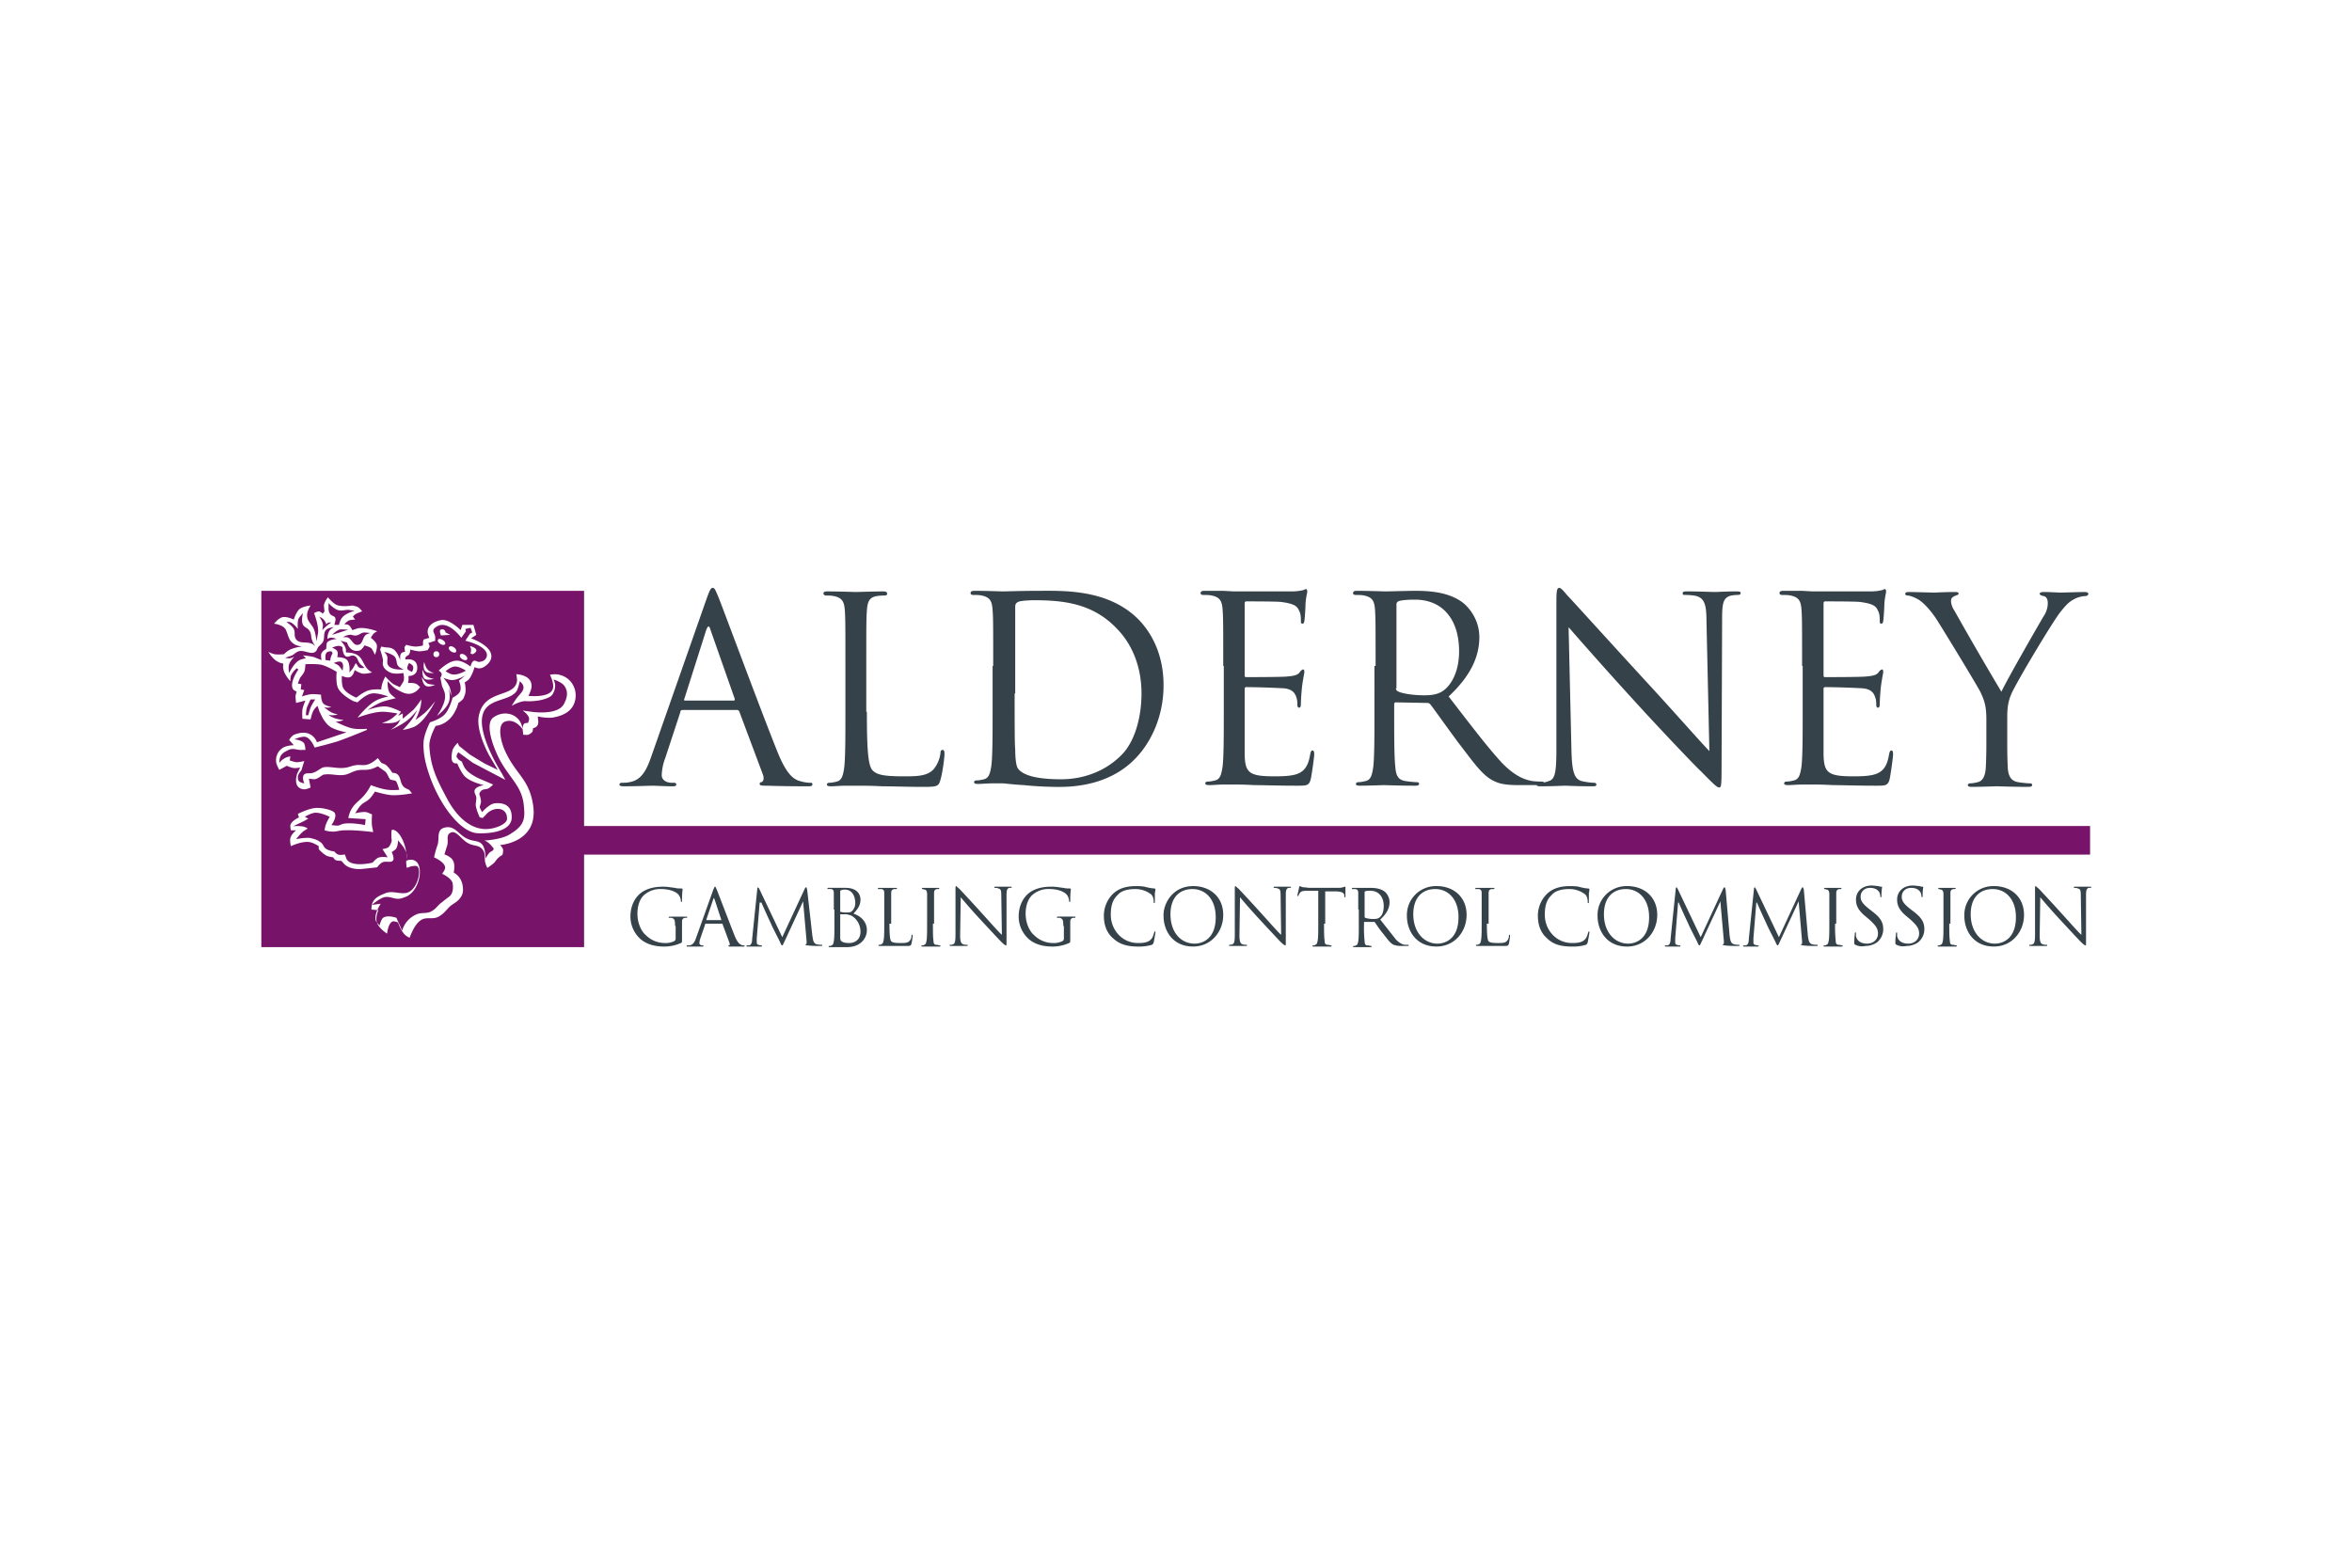
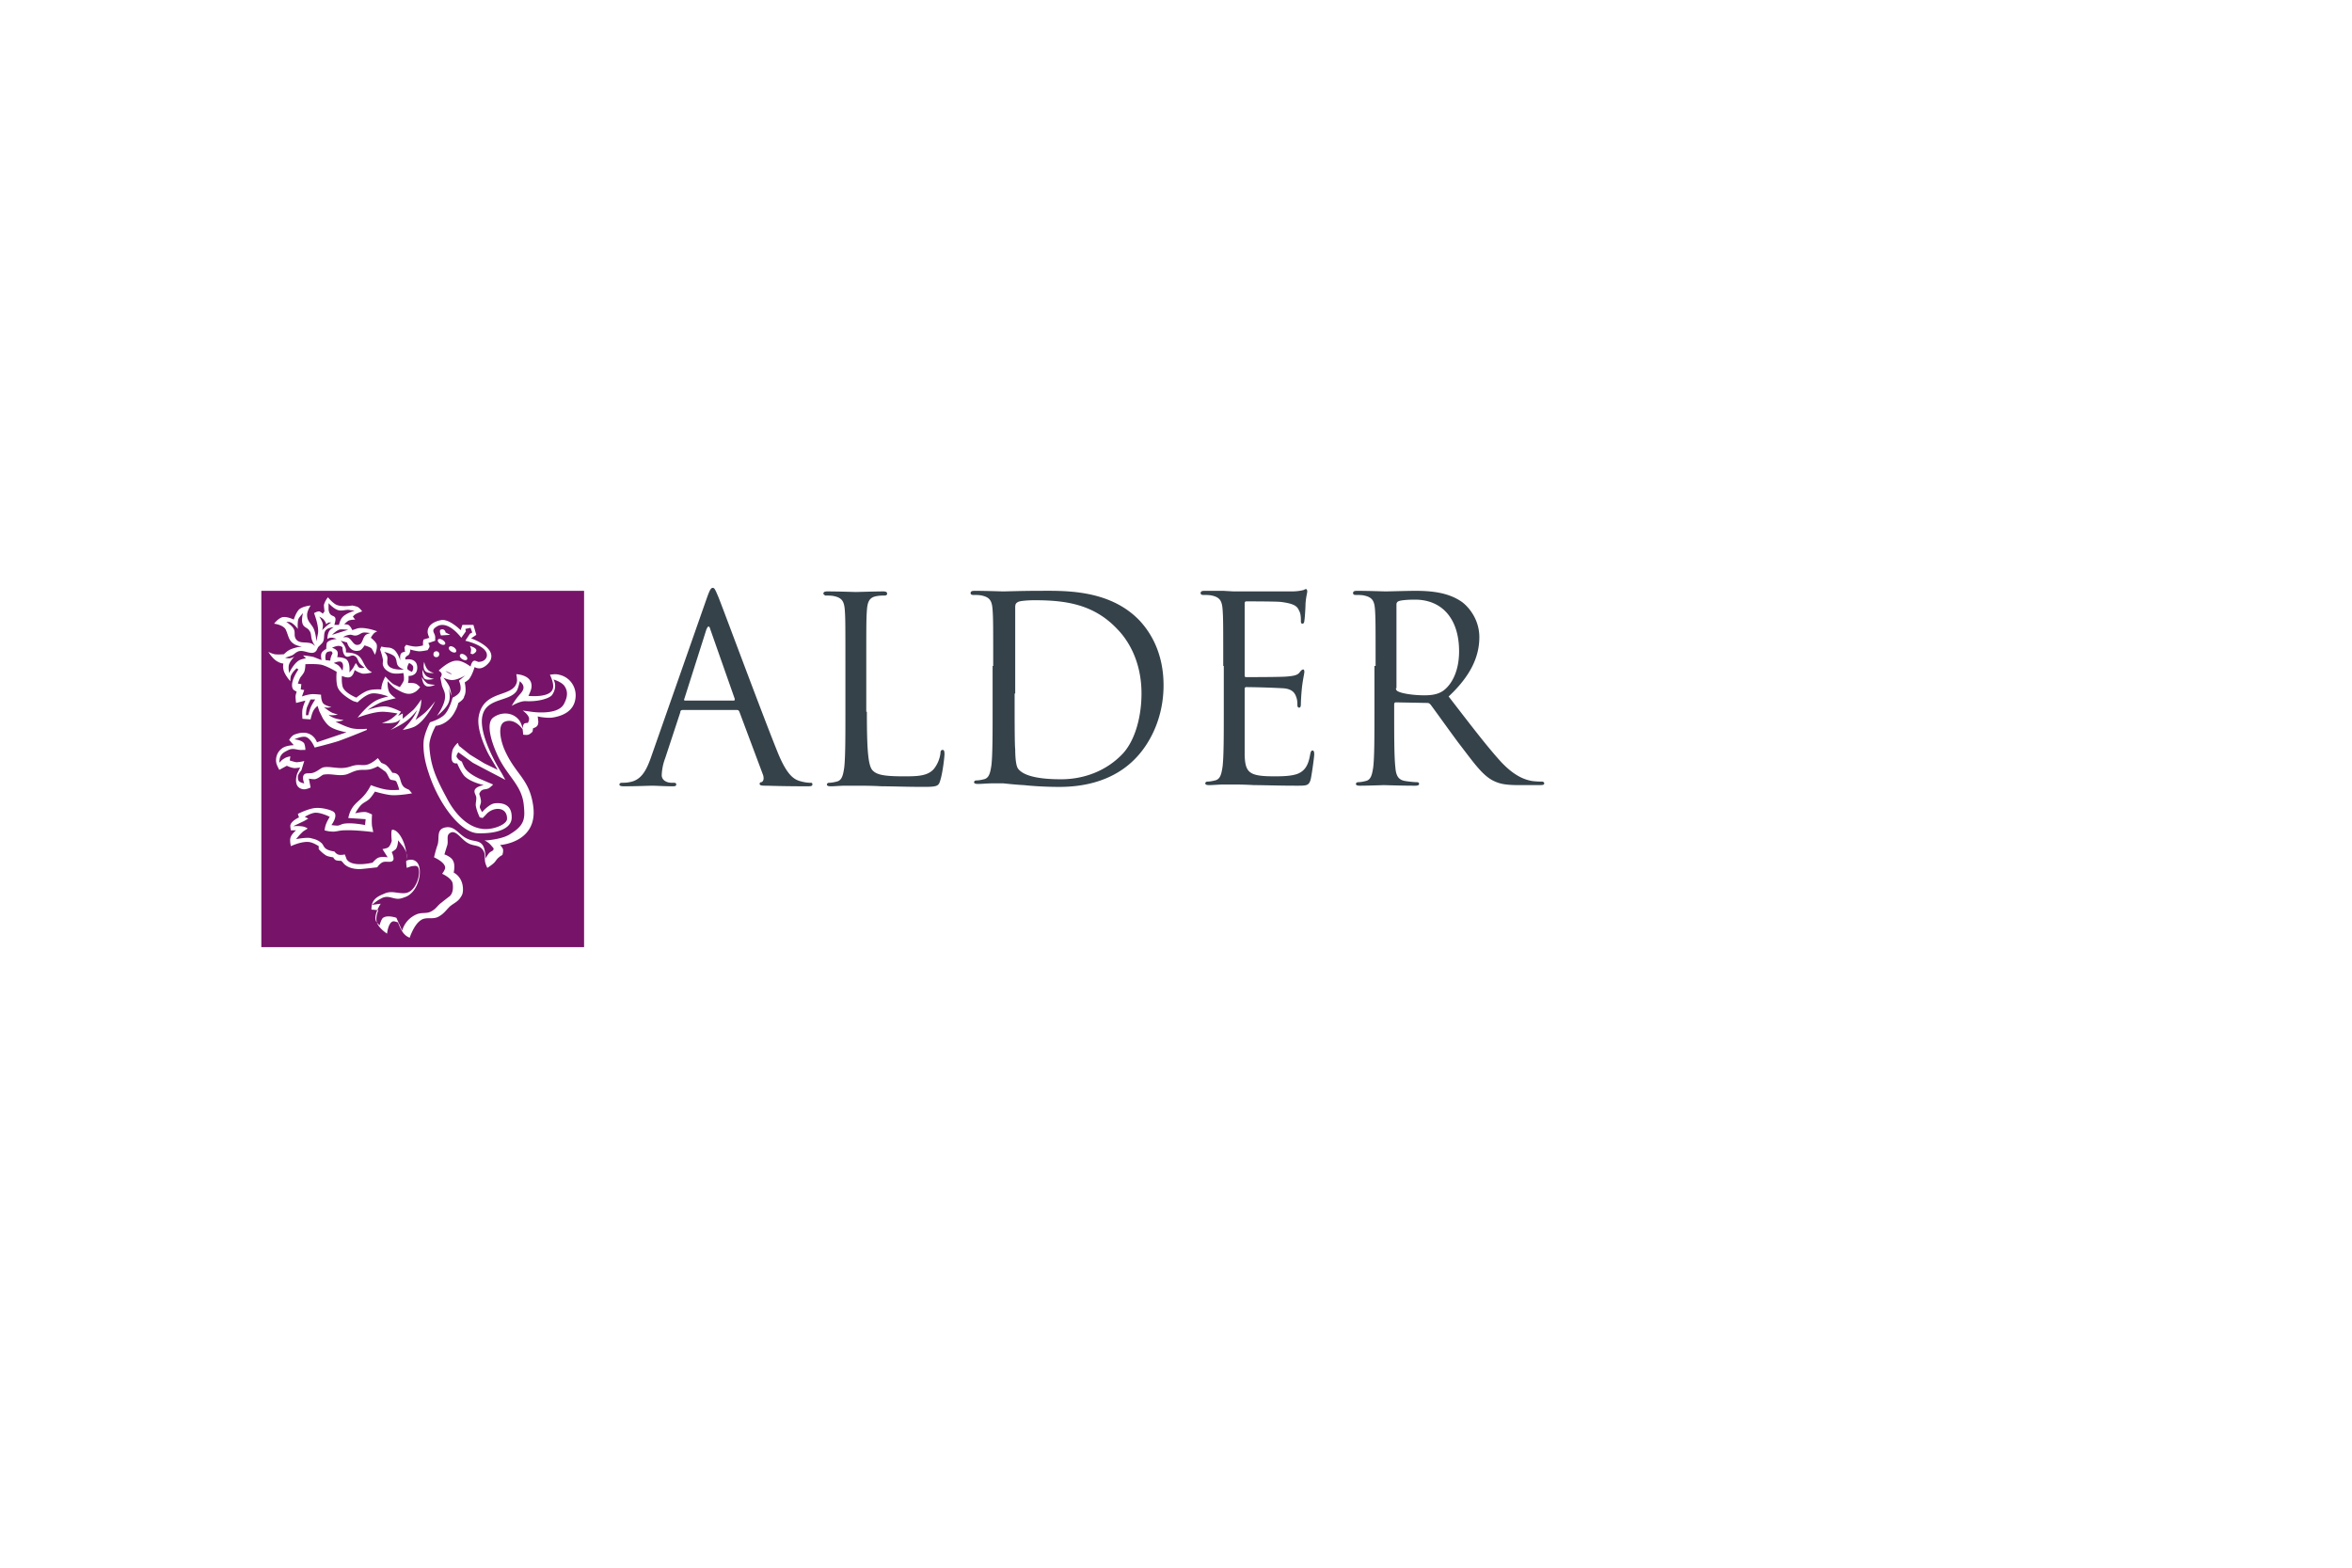
<svg xmlns="http://www.w3.org/2000/svg" width="72" height="48" fill="none" viewBox="0 0 72 48">
  <path fill="#fff" d="M0 0h72v48H0z" />
  <g clip-path="url(#a)">
    <path fill="#771469" d="M8 18.09V29h9.88V18.09H8Z" />
    <path fill="#35424A" d="M21.64 18.306c.09-.252.125-.306.178-.306.053 0 .071.036.177.288.125.305 1.33 3.558 1.81 4.745.284.7.497.826.674.88.124.036.23.054.32.054.052 0 .07 0 .07.054s-.07.054-.16.054c-.124 0-.691 0-1.223-.018-.142 0-.231 0-.231-.054 0-.036.018-.054.053-.054.053-.018.089-.09.053-.215l-.727-1.942c-.018-.036-.035-.053-.07-.053h-1.668c-.036 0-.071.017-.071.072l-.461 1.401a1.609 1.609 0 0 0-.107.522c0 .161.16.233.302.233h.07c.054 0 .072.018.072.054 0 .054-.054.054-.125.054-.195 0-.514-.018-.603-.018-.088 0-.514.018-.869.018-.106 0-.142-.018-.142-.054 0-.036.036-.054.071-.054.053 0 .16 0 .23-.018.356-.054.515-.341.657-.737l1.72-4.906Zm.817 3.145c.035 0 .035-.018.035-.054l-.745-2.12c-.035-.127-.07-.127-.124 0l-.674 2.12c-.018.036 0 .054.018.054h1.49Zm4.08.341c0 1.15.035 1.654.177 1.798.124.126.32.18.94.18.408 0 .745 0 .94-.234a.979.979 0 0 0 .195-.467c0-.072.018-.108.071-.108.036 0 .053.036.053.126s-.053.557-.124.79c-.053.18-.07.216-.496.216-.568 0-.958-.018-1.295-.018-.32-.018-.568-.018-.799-.018h-.319c-.16 0-.32.018-.443.018-.089 0-.124-.018-.124-.054 0-.018.017-.054.07-.054.072 0 .16-.018.231-.036.16-.036.195-.197.23-.431.036-.324.036-.953.036-1.708v-1.384c0-1.222 0-1.455-.017-1.707-.018-.27-.072-.396-.337-.45-.072-.017-.196-.017-.267-.017-.017-.018-.053-.036-.053-.054 0-.054.036-.072.124-.072.355 0 .834.018.87.018.035 0 .603-.018.833-.018.089 0 .124.018.124.072 0 .036-.035.054-.07.054-.054 0-.16 0-.249.018-.23.036-.284.18-.301.449-.018.252-.018.467-.018 1.707v1.384h.018Zm3.867-1.402c0-1.222 0-1.455-.018-1.707-.018-.27-.071-.395-.337-.45-.071-.017-.195-.017-.266-.017-.036 0-.071-.018-.071-.054 0-.054.035-.072.124-.072.355 0 .834.018.87.018.088 0 .584-.018 1.046-.018.762 0 2.182-.072 3.122.899.39.413.745 1.06.745 1.995 0 .988-.408 1.761-.834 2.21-.337.36-1.029.9-2.36.9-.336 0-.744-.019-1.081-.055-.337-.018-.603-.054-.639-.054h-.32c-.159 0-.336.018-.443.018-.088 0-.124-.018-.124-.054 0-.018.018-.054.071-.054.071 0 .16-.017.23-.035.16-.036.196-.198.231-.432.036-.323.036-.952.036-1.707v-1.33h.018Zm.656.845c0 .827 0 1.564.018 1.708 0 .198.017.503.088.593.107.144.408.324 1.313.324.727 0 1.383-.27 1.845-.737.408-.396.62-1.15.62-1.888 0-1.006-.425-1.653-.745-1.977-.727-.773-1.614-.88-2.536-.88-.16 0-.444.017-.497.053-.07.036-.088.072-.088.162v2.642h-.018Zm6.386-.845c0-1.222 0-1.455-.018-1.707-.018-.27-.071-.395-.337-.45-.071-.017-.195-.017-.266-.017-.036 0-.071-.018-.071-.054 0-.054.035-.072.124-.072h.568l.319.018h1.774c.142 0 .266-.018.337-.036.035 0 .07-.036.106-.036.018 0 .036.036.036.072 0 .054-.036.144-.053.377 0 .072-.018.432-.036.521 0 .036-.018.09-.053.09-.053 0-.053-.036-.053-.108 0-.053 0-.197-.054-.287-.053-.126-.124-.216-.55-.27-.124-.018-.975-.018-1.064-.018-.035 0-.053.018-.053.072v2.175c0 .054 0 .072.053.072.107 0 1.064 0 1.242-.018.195-.018.301-.036.372-.108.054-.072.09-.108.125-.108.017 0 .035.018.035.072 0 .054-.035.18-.07.45a7.302 7.302 0 0 0-.036.503c0 .072 0 .144-.054.144-.035 0-.053-.036-.053-.072 0-.072 0-.162-.035-.252-.036-.108-.107-.252-.408-.27a26.476 26.476 0 0 0-1.118-.035c-.035 0-.053.017-.053.053v2.031c.018.54.142.648.905.648.195 0 .55 0 .745-.09.195-.09.301-.252.354-.575.018-.09.036-.126.071-.126.054 0 .054.072.054.126 0 .071-.071.593-.107.754-.053.198-.124.198-.426.198-.585 0-1.01-.018-1.312-.018-.302-.018-.497-.018-.603-.018h-.32c-.16 0-.337.018-.443.018-.089 0-.124-.018-.124-.054 0-.018.017-.054.07-.054.072 0 .16-.018.231-.036.16-.036.195-.197.23-.431.036-.323.036-.953.036-1.707V20.39h-.017Zm4.664 0c0-1.222 0-1.455-.017-1.707-.018-.27-.07-.395-.337-.45-.07-.017-.195-.017-.266-.017-.035 0-.07-.018-.07-.054 0-.054.035-.072.123-.072.355 0 .834.018.87.018.088 0 .674-.018.922-.018.496 0 1.01.054 1.419.341.195.144.532.522.532 1.079 0 .575-.248 1.168-.94 1.815.639.827 1.17 1.528 1.614 2.013.426.45.745.54.94.575.142.018.249.018.302.018.035 0 .07.018.07.054 0 .054-.053.054-.194.054h-.55c-.444 0-.621-.036-.834-.144-.337-.18-.603-.575-1.047-1.15-.319-.431-.691-.953-.851-1.168-.035-.036-.053-.054-.106-.054l-.958-.018c-.036 0-.053.018-.053.072v.197c0 .755 0 1.384.035 1.708.018.234.07.395.302.431.106.018.283.036.354.036.053 0 .071.018.071.054 0 .036-.035.054-.124.054-.426 0-.922-.018-.958-.018 0 0-.497.018-.727.018-.089 0-.124-.018-.124-.054 0-.018.017-.054.07-.054.072 0 .16-.018.231-.036.16-.036.195-.197.23-.431.036-.323.036-.953.036-1.707V20.39h.036Zm.622.683c0 .037.017.072.053.09.124.072.479.126.816.126.195 0 .408-.018.585-.144.266-.197.48-.61.48-1.204 0-.988-.515-1.581-1.349-1.581-.23 0-.443.017-.514.053a.099.099 0 0 0-.054.09v2.57h-.017Z" />
-     <path fill="#35424A" d="M48.106 22.997c.018.647.09.845.302.916.142.036.32.054.39.054.036 0 .071.018.071.054 0 .054-.053.054-.142.054-.443 0-.745-.018-.816-.018-.07 0-.39.018-.745.018-.07 0-.124 0-.124-.054 0-.036.018-.054.053-.054.071 0 .195 0 .32-.054.195-.053.23-.287.23-1.006v-4.512c0-.305.018-.395.089-.395.07 0 .195.18.266.252.124.126 1.277 1.402 2.466 2.696.762.826 1.614 1.797 1.862 2.049l-.089-3.99c0-.504-.07-.684-.301-.755-.142-.036-.32-.036-.373-.036-.053 0-.053-.018-.053-.054 0-.054.053-.054.16-.054.355 0 .727.018.816.018.089 0 .337-.018.656-.018.089 0 .142 0 .142.054 0 .036-.035.054-.089.054-.035 0-.088 0-.195.018-.248.054-.284.233-.284.7l-.017 4.62c0 .521-.018.557-.071.557-.071 0-.16-.09-.568-.503-.089-.072-1.206-1.24-2.022-2.139a127.94 127.94 0 0 1-2.022-2.265l.088 3.793Zm7.06-2.607c0-1.222 0-1.455-.017-1.707-.018-.27-.071-.395-.337-.45-.071-.017-.196-.017-.267-.017-.035 0-.07-.018-.07-.054 0-.054.035-.072.124-.072h.567l.32.018h1.773c.142 0 .267-.018.337-.036.036 0 .071-.036.107-.036.018 0 .035.036.035.072 0 .054-.035.144-.053.377 0 .072-.018.432-.035.521 0 .036-.018.09-.054.09-.053 0-.053-.036-.053-.108 0-.053 0-.197-.053-.287-.053-.126-.124-.216-.55-.27-.124-.018-.975-.018-1.064-.018-.036 0-.053.018-.053.072v2.175c0 .054 0 .072.053.072.106 0 1.064 0 1.242-.018.195-.018.301-.036.372-.108.053-.072.089-.108.124-.108.018 0 .036.018.036.072 0 .054-.036.18-.071.45a8.007 8.007 0 0 0-.036.503c0 .072 0 .144-.053.144-.035 0-.053-.036-.053-.072 0-.072 0-.162-.036-.252-.035-.108-.106-.252-.408-.27a26.47 26.47 0 0 0-1.117-.035c-.036 0-.053.017-.053.053v2.031c.017.54.142.648.904.648.195 0 .55 0 .745-.09.195-.09.302-.252.355-.575.018-.09.035-.126.071-.126.053 0 .053.072.053.126 0 .071-.07.593-.106.754-.053.198-.124.198-.426.198-.585 0-1.011-.018-1.313-.018-.301-.018-.496-.018-.603-.018h-.319c-.16 0-.337.018-.443.018-.09 0-.125-.018-.125-.054 0-.018.018-.054.071-.054.071 0 .16-.018.23-.036.16-.036.196-.197.231-.431.036-.323.036-.953.036-1.707V20.39h-.018Zm5.641 1.636c0-.431-.07-.593-.177-.827-.053-.125-1.1-1.85-1.366-2.264-.195-.288-.39-.486-.532-.575-.124-.072-.266-.126-.337-.126-.036 0-.071-.018-.071-.054 0-.036.035-.054.106-.054.142 0 .727.018.763.018.053 0 .355-.018.656-.018.089 0 .107.018.107.054 0 .036-.054.036-.125.072-.07.036-.106.072-.106.143 0 .09.035.198.106.306a112.54 112.54 0 0 0 1.437 2.48c.142-.323 1.136-2.049 1.295-2.318a.709.709 0 0 0 .124-.396c0-.107-.035-.197-.124-.215-.07-.018-.124-.036-.124-.072s.053-.054.124-.054c.195 0 .444.018.515.018.053 0 .603-.018.745-.018.053 0 .106.018.106.054 0 .036-.035.072-.106.072a.785.785 0 0 0-.355.108c-.16.09-.249.197-.408.395-.248.323-1.348 2.157-1.49 2.498-.124.288-.124.521-.124.791v.683c0 .126 0 .45.017.791.018.234.09.395.32.431.106.018.283.036.355.036.053 0 .07.018.07.054 0 .036-.035.054-.124.054-.426 0-.922-.018-.958-.018-.035 0-.532.018-.762.018-.09 0-.124-.018-.124-.054 0-.018.017-.054.07-.054.071 0 .16-.018.231-.036.16-.036.23-.197.248-.431.018-.323.018-.665.018-.79v-.702Zm-40.142 6.327c0-.198-.018-.216-.106-.252h-.071c-.018 0-.018 0-.018-.018 0-.017.018-.017.036-.017h.496c.018 0 .036 0 .036.017 0 .018-.018.018-.018.018h-.053c-.071.018-.089.054-.089.126v.522c0 .107 0 .107-.035.125a1.238 1.238 0 0 1-.497.108c-.177 0-.515-.018-.763-.252a.927.927 0 0 1-.284-.665c0-.377.178-.647.39-.772.213-.126.444-.144.621-.144.142 0 .32.036.355.036.053.018.124.018.195.018.018 0 .036.018.036.018 0 .036-.018.107-.018.341 0 .036 0 .054-.018.054-.017 0-.017-.018-.017-.036a.344.344 0 0 0-.054-.162c-.053-.09-.248-.197-.55-.197a.738.738 0 0 0-.496.162c-.142.107-.23.323-.23.593 0 .341.159.575.247.647.178.18.39.251.604.251a.586.586 0 0 0 .266-.054c.035-.018.053-.036.053-.09v-.377h-.018Zm1.171-1.114c.035-.072.035-.09.053-.09.018 0 .018.018.053.09.036.09.408 1.06.55 1.42.089.215.16.251.195.27a.19.19 0 0 0 .09.017c.017 0 .017 0 .017.018s-.018.018-.053.018h-.373c-.035 0-.07 0-.07-.018s0-.018.017-.018c.018 0 .035-.018.018-.072l-.213-.575c0-.018-.018-.018-.018-.018h-.497c-.017 0-.017 0-.017.018l-.142.413a.53.53 0 0 0-.036.162c0 .054.053.072.089.072h.018c.017 0 .017 0 .017.018s-.017.018-.035.018h-.444c-.035 0-.035 0-.035-.018s.018-.018.018-.018h.07c.107-.018.16-.108.196-.216l.532-1.491Zm.248.934c.018 0 .018 0 0 0l-.213-.647c-.017-.036-.017-.036-.035 0l-.213.63v.017h.461Zm2.786.486c.017.09.017.215.123.251a.603.603 0 0 0 .16.018c.018 0 .018 0 .018.018s-.018.018-.053.018c-.054 0-.302 0-.39-.018-.054 0-.072-.018-.072-.018 0-.018 0-.018.018-.018s.018-.036.018-.09l-.107-1.222-.567 1.222c-.053.108-.053.126-.071.126-.018 0-.036-.018-.071-.108-.053-.108-.266-.521-.266-.539a23.913 23.913 0 0 1-.302-.665h-.053l-.089 1.096v.126c0 .036.018.072.053.072.036.018.071.018.09.018.017 0 .017 0 .017.018s-.018.018-.036.018h-.407c-.018 0-.036 0-.036-.018l.018-.018h.07c.072-.018.09-.108.09-.198l.159-1.545c0-.018.018-.036.018-.036l.035.036.71 1.491.692-1.491c.017-.018.017-.036.035-.036.018 0 .018.018.035.071l.16 1.42Zm.655-.809v-.504c0-.072-.017-.126-.106-.126h-.07c-.019 0-.019 0-.019-.018s.018-.018.036-.018h.514c.39 0 .461.234.461.36 0 .198-.106.305-.213.431.178.054.409.216.409.504 0 .251-.196.52-.604.52h-.532c-.017 0-.035 0-.035-.017 0 0 0-.018.018-.018.017 0 .053 0 .07-.018.054-.018.054-.054.071-.126.018-.108.018-.288.018-.521v-.45h-.018Zm.196.053c0 .018 0 .018.017.018.018 0 .053.018.142.018.124 0 .16 0 .213-.054a.344.344 0 0 0 .089-.233c0-.198-.089-.414-.32-.414-.017 0-.07 0-.106.018-.018 0-.035.018-.035.018v.63Zm0 .252v.503c0 .108 0 .144.07.18.072.036.16.036.213.036.124 0 .337-.072.337-.341a.57.57 0 0 0-.23-.468c-.071-.054-.142-.054-.195-.072h-.178c-.017 0-.017 0-.017.018v.144Zm1.507.126c0 .341.018.503.054.54.035.035.106.053.283.053.125 0 .231 0 .284-.072a.206.206 0 0 0 .053-.144c0-.018 0-.036.018-.036s.018.018.018.036a1.9 1.9 0 0 1-.036.234c-.017.054-.017.072-.142.072h-.833c-.018 0-.036 0-.036-.018 0 0 0-.018.018-.018s.053 0 .071-.018c.053-.018.053-.054.071-.126.018-.108.018-.287.018-.521v-.917c0-.072-.018-.125-.107-.125h-.07c-.018 0-.018 0-.018-.018s.017-.018.035-.018h.514c.018 0 .036 0 .036.018s-.018.018-.018.018h-.07c-.072.017-.09.053-.09.125v.935h-.053Zm1.331 0c0 .234 0 .413.017.521 0 .072.018.126.09.126.035 0 .088.018.106.018.017 0 .017 0 .017.018s-.017.018-.035.018h-.514c-.018 0-.036 0-.036-.018 0 0 0-.018.018-.018.017 0 .053 0 .07-.018.054-.018.054-.054.072-.126.017-.108.017-.287.017-.521v-.917c0-.072-.035-.126-.07-.126-.018 0-.054-.017-.072-.017-.017 0-.017 0-.017-.018s.017-.018.035-.018h.461c.018 0 .036 0 .036.018s-.018.018-.018.018h-.053c-.071.017-.089.053-.089.125v.935h-.035Zm.833.359c0 .198.036.252.09.27.035.018.088.018.123.018.018 0 .018 0 .018.018s-.018.018-.035.018h-.479c-.018 0-.036 0-.036-.018s0-.018.018-.018.053 0 .089-.018c.053-.018.07-.09.07-.305v-1.349c0-.09 0-.125.018-.125s.053.053.089.072c.035.035.39.413.745.808.23.252.479.54.568.611l-.018-1.204c0-.162-.018-.197-.089-.215-.035-.018-.088-.018-.106-.018-.018 0-.018 0-.018-.018s.018-.018.053-.018h.444c.017 0 .035 0 .035.018 0 .017-.018.017-.018.017H30.9c-.07.018-.088.072-.088.216v1.384c0 .162 0 .162-.018.162s-.053-.018-.178-.144a83.932 83.932 0 0 1-.603-.647 17.05 17.05 0 0 1-.603-.683l-.018 1.168Zm3.158-.287c0-.198-.018-.216-.107-.252h-.07c-.018 0-.018 0-.018-.018s.018-.018.035-.018h.496c.019 0 .036 0 .036.018s-.017.018-.017.018h-.054c-.07.018-.088.054-.088.126v.522c0 .107 0 .107-.036.125a1.238 1.238 0 0 1-.496.108c-.178 0-.515-.018-.763-.252a.927.927 0 0 1-.284-.665c0-.377.177-.647.39-.773.213-.126.444-.144.621-.144.142 0 .32.036.355.036a.655.655 0 0 0 .195.018c.018 0 .036.018.036.018 0 .036-.018.108-.018.342 0 .036 0 .054-.018.054s-.018-.018-.018-.036a.345.345 0 0 0-.053-.162c-.053-.09-.248-.198-.55-.198a.738.738 0 0 0-.497.162c-.141.108-.23.324-.23.593 0 .342.16.575.248.647.178.18.39.252.603.252a.585.585 0 0 0 .266-.054c.036-.018.054-.036.054-.09v-.377h-.018Zm1.525.377c-.23-.197-.283-.467-.283-.7 0-.163.053-.432.266-.648.142-.144.354-.251.71-.251.088 0 .23 0 .336.036.089.017.16.035.23.035.018 0 .036.018.036.018 0 .018 0 .054-.017.126v.252c0 .036 0 .054-.018.054s-.018-.018-.018-.054c0-.09-.035-.198-.106-.234a.783.783 0 0 0-.462-.143c-.301 0-.46.09-.532.18-.177.161-.213.377-.213.61 0 .45.338.863.834.863.178 0 .32-.018.408-.126.053-.054.071-.162.089-.197 0-.018.017-.036.017-.036.018 0 .018.018.018.036s-.035.215-.053.305c-.018.036-.018.054-.053.072a1.368 1.368 0 0 1-.426.054c-.337 0-.568-.072-.763-.252Zm2.448-1.6c.532 0 .923.342.923.881 0 .522-.373.97-.923.97-.638 0-.904-.502-.904-.934-.018-.36.266-.916.904-.916Zm.053 1.762c.213 0 .64-.126.64-.809 0-.575-.338-.862-.71-.862-.39 0-.675.251-.675.772 0 .558.32.9.745.9Zm1.366-.252c0 .198.036.252.089.27a.298.298 0 0 0 .124.018c.018 0 .018 0 .018.018s-.018.018-.035.018h-.479c-.018 0-.036 0-.036-.018s0-.018.018-.018c.017 0 .053 0 .089-.018.053-.018.07-.09.07-.305v-1.349c0-.09 0-.125.018-.125s.053.053.089.072c.035.035.39.413.745.808.23.252.479.54.567.611l-.017-1.204c0-.162-.018-.197-.089-.215-.035-.018-.089-.018-.106-.018-.018 0-.018 0-.018-.018s.018-.018.053-.018h.444c.017 0 .035 0 .035.018 0 .017-.018.017-.018.017h-.053c-.07.018-.089.072-.089.216v1.384c0 .162 0 .162-.017.162-.018 0-.053-.018-.178-.144a81.833 81.833 0 0 1-.603-.647 16.968 16.968 0 0 1-.603-.683l-.018 1.168Zm2.59-.36c0 .235 0 .414.018.522 0 .072.018.126.089.126.035 0 .088.018.106.018.018 0 .018 0 .018.018s-.018.018-.036.018h-.514c-.018 0-.036 0-.036-.018 0 0 0-.018.018-.018s.053 0 .071-.018c.053-.018.053-.054.071-.126.018-.108.018-.287.018-.521v-1.007h-.337c-.142 0-.195.018-.23.072-.019.036-.036.054-.036.072 0 .018-.018.018-.018.018s-.018 0-.018-.018.053-.233.053-.251c0-.018.018-.036.018-.036.018 0 .036.018.107.036.07 0 .16.017.177.017h.87c.07 0 .123 0 .159-.017.035 0 .053-.018.07-.018.018 0 .018.018.018.035v.252c0 .018 0 .036-.017.036-.018 0-.018 0-.018-.036v-.018c0-.072-.071-.126-.284-.126h-.301v.989h-.036Zm1.047-.43v-.504c0-.072-.018-.125-.107-.125h-.07c-.018 0-.018 0-.018-.018s.017-.018.035-.018h.532c.142 0 .302.018.426.107.053.036.16.162.16.324 0 .18-.071.341-.284.54.195.25.355.449.479.61.124.126.23.162.284.162h.088c.018 0 .018 0 .018.018s-.018.018-.053.018h-.16a.724.724 0 0 1-.248-.036c-.107-.054-.178-.162-.32-.341-.106-.126-.212-.288-.248-.342-.018-.018-.018-.018-.035-.018h-.284c-.018 0-.018 0-.018.018v.054a4 4 0 0 0 .018.521c0 .072.018.126.088.126.036 0 .09.018.107.018.018 0 .018 0 .018.018s-.018.018-.036.018h-.496c-.018 0-.036 0-.036-.018 0 0 0-.018.018-.018s.053 0 .07-.018c.054-.018.054-.054.072-.126.017-.108.017-.287.017-.521v-.45h-.017Zm.195.215c0 .018 0 .018.018.036a.725.725 0 0 0 .248.036c.053 0 .124 0 .177-.036.089-.054.142-.18.142-.36 0-.287-.16-.467-.408-.467-.07 0-.124 0-.16.018-.017 0-.017.018-.017.036v.737Zm2.199-.935c.533 0 .923.342.923.881 0 .522-.373.97-.923.97-.638 0-.904-.502-.904-.934a.884.884 0 0 1 .904-.916Zm.036 1.762c.213 0 .639-.126.639-.809 0-.575-.338-.862-.71-.862-.39 0-.674.251-.674.772 0 .558.337.9.745.9Zm1.508-.611c0 .341.017.503.053.54.035.035.106.053.284.053.124 0 .23 0 .284-.072a.206.206 0 0 0 .053-.144c0-.018 0-.036.017-.036.018 0 .018.018.018.036s-.018.162-.035.234c-.018.054-.018.072-.142.072h-.834c-.018 0-.035 0-.035-.018 0 0 0-.018.017-.018.018 0 .054 0 .071-.018.053-.018.053-.054.071-.126.018-.108.018-.287.018-.521v-.917c0-.072-.018-.125-.106-.125h-.071c-.018 0-.018 0-.018-.018s.018-.018.035-.018h.515c.017 0 .035 0 .035.018s-.017.018-.017.018h-.072c-.07.017-.088.053-.088.125v.935h-.053Zm1.844.449c-.23-.197-.283-.467-.283-.7 0-.162.053-.432.266-.648.142-.143.354-.251.71-.251.088 0 .23 0 .336.036.089.018.16.036.23.036.019 0 .036.018.036.018 0 .018 0 .053-.017.125v.252c0 .036 0 .054-.018.054s-.018-.018-.018-.054c0-.09-.035-.198-.106-.234a.782.782 0 0 0-.462-.143c-.301 0-.46.09-.532.18-.177.161-.213.377-.213.61 0 .45.337.863.834.863.177 0 .32-.018.408-.126.053-.053.071-.161.089-.197 0-.018.018-.036.018-.036.017 0 .017.018.017.036s-.035.215-.053.305c-.018.036-.018.054-.053.072a1.366 1.366 0 0 1-.426.054c-.355 0-.585-.072-.763-.252Zm2.449-1.6c.531 0 .922.342.922.882 0 .52-.373.97-.923.97-.638 0-.904-.503-.904-.935a.884.884 0 0 1 .904-.916Zm.035 1.762c.213 0 .638-.126.638-.809 0-.575-.337-.862-.71-.862-.39 0-.673.251-.673.773 0 .557.337.898.745.898Zm3.104-.233c.018.09.018.215.124.251.071.018.124.018.16.018.018 0 .018 0 .018.018s-.018.018-.054.018c-.053 0-.301 0-.39-.018-.053 0-.07-.018-.07-.018 0-.018 0-.018.017-.018.018 0 .018-.036.018-.09l-.107-1.222-.568 1.222c-.053.108-.053.126-.07.126-.018 0-.036-.018-.071-.108-.054-.108-.266-.52-.266-.539a23.61 23.61 0 0 1-.302-.665h-.018l-.088 1.096v.126c0 .036.017.072.053.072a.19.19 0 0 0 .088.018c.018 0 .018 0 .018.018s-.018.018-.035.018h-.408c-.018 0-.036 0-.036-.018l.018-.018h.071c.07-.018.089-.108.089-.198l.16-1.545c0-.018.017-.036.017-.036.018 0 .018.018.035.036l.71 1.492.692-1.492c.018-.018.018-.036.035-.036.018 0 .018.018.036.072l.124 1.42Zm2.395 0c.017.09.017.215.124.251a.603.603 0 0 0 .16.018c.017 0 .017 0 .017.018s-.018.018-.053.018c-.053 0-.302 0-.39-.018-.053 0-.071-.018-.071-.018 0-.018 0-.018.017-.018.018 0 .018-.036.018-.09l-.106-1.222-.568 1.222c-.053.108-.053.126-.07.126-.018 0-.036-.018-.072-.108-.053-.108-.266-.52-.266-.539a23.904 23.904 0 0 1-.301-.665h-.018l-.089 1.096v.126c0 .036.018.072.053.072a.19.19 0 0 0 .09.018c.017 0 .017 0 .017.018s-.018.018-.036.018h-.408c-.017 0-.035 0-.035-.018l.018-.018h.07c.072-.018.09-.108.09-.198l.159-1.545c0-.018.018-.036.018-.036.017 0 .017.018.035.036l.71 1.492.691-1.492c.018-.018.018-.036.036-.036s.018.018.035.072l.125 1.42Zm.833-.378a4 4 0 0 0 .018.521c0 .072.018.126.089.126.035 0 .089.018.106.018.018 0 .018 0 .018.018s-.018.018-.035.018h-.514c-.019 0-.036 0-.036-.018 0 0 0-.018.017-.018.018 0 .054 0 .071-.018.053-.018.053-.054.071-.126.018-.107.018-.287.018-.52v-.917c0-.072-.035-.126-.071-.126-.018 0-.053-.018-.07-.018-.019 0-.019 0-.019-.018s.018-.018.036-.018h.461c.018 0 .035 0 .035.018s-.017.018-.017.018h-.053c-.071.018-.09.054-.09.126v.933h-.035Zm.621.647c-.035-.018-.035-.018-.035-.09 0-.126.018-.215.018-.251 0-.018 0-.036.017-.036.018 0 .018 0 .018.018v.09c.035.18.195.233.337.233.23 0 .337-.162.337-.305 0-.162-.071-.252-.266-.432l-.106-.09c-.249-.197-.302-.36-.302-.52 0-.253.195-.432.479-.432.089 0 .16.018.213.018.035.018.07.018.088.018.018 0 .018 0 .018.018s-.018.09-.018.251c0 .036 0 .054-.017.054-.018 0-.018-.018-.018-.036a.338.338 0 0 0-.035-.125c-.018-.018-.072-.126-.284-.126-.16 0-.284.108-.284.27 0 .125.053.215.284.395l.07.054c.284.215.338.36.338.557 0 .09-.036.27-.195.395a.633.633 0 0 1-.355.108.455.455 0 0 1-.302-.036Zm1.26 0c-.036-.018-.036-.018-.036-.09 0-.126.018-.215.018-.251 0-.018 0-.036.018-.036.017 0 .017 0 .017.018v.09c.036.18.195.233.337.233.231 0 .337-.162.337-.305 0-.162-.07-.252-.266-.432l-.106-.09c-.248-.197-.302-.36-.302-.52 0-.253.195-.432.48-.432.088 0 .159.018.212.018.036.018.071.018.089.018.018 0 .018 0 .018.018s-.018.09-.018.251c0 .036 0 .054-.018.054s-.018-.018-.018-.036a.338.338 0 0 0-.035-.125c-.018-.018-.071-.126-.284-.126-.16 0-.284.108-.284.27 0 .125.053.215.284.395l.071.054c.284.215.337.36.337.557a.52.52 0 0 1-.195.395.633.633 0 0 1-.355.108.455.455 0 0 1-.301-.036Zm1.614-.647c0 .234 0 .414.018.521 0 .072.017.126.088.126.036 0 .089.018.107.018.017 0 .017 0 .017.018s-.017.018-.035.018h-.514c-.018 0-.036 0-.036-.018 0 0 0-.018.018-.018.017 0 .053 0 .07-.018.054-.018.054-.054.072-.126.017-.107.017-.287.017-.52v-.917c0-.072-.035-.126-.07-.126-.018 0-.054-.018-.072-.018-.017 0-.017 0-.017-.018s.017-.018.035-.018h.461c.018 0 .036 0 .036.018s-.018.018-.018.018h-.053c-.071.018-.089.054-.089.126v.933h-.035Zm1.366-1.151c.532 0 .922.342.922.881 0 .522-.372.97-.922.97-.639 0-.905-.502-.905-.934a.884.884 0 0 1 .905-.916Zm.035 1.762c.213 0 .639-.126.639-.809 0-.575-.337-.862-.71-.862-.39 0-.674.251-.674.772 0 .558.337.9.745.9Zm1.366-.252c0 .198.035.252.089.27a.298.298 0 0 0 .124.018c.018 0 .018 0 .018.018s-.018.018-.036.018h-.478c-.018 0-.036 0-.036-.018s0-.018.018-.018c.017 0 .053 0 .088-.018.053-.018.071-.09.071-.305v-1.349c0-.09 0-.125.018-.125s.053.053.089.072c.035.035.39.413.744.808.231.252.48.54.568.611l-.018-1.204c0-.162-.017-.197-.088-.215-.036-.018-.089-.018-.107-.018-.017 0-.017 0-.017-.018s.017-.018.053-.018h.443c.018 0 .036 0 .036.018 0 .017-.018.017-.018.017h-.053c-.071.018-.089.072-.089.216v1.384c0 .162 0 .162-.018.162-.017 0-.053-.018-.177-.144a81.833 81.833 0 0 1-.603-.647 17.079 17.079 0 0 1-.603-.683l-.018 1.168Z" />
-     <path stroke="#771469" stroke-width=".876" d="M17.792 25.729h46.19" />
-     <path fill="#fff" d="M14.084 20.049c-.053.09.16.216.213.144.053-.09-.16-.234-.213-.144Zm-.337-.234c-.053.09.16.216.213.144.053-.09-.16-.233-.213-.144Zm-.762.45s.035.162.106.233c.053.072.195.108.195.108s-.195.018-.266-.054c-.089-.09-.035-.287-.035-.287Zm-.054.233s.054.162.142.216a.553.553 0 0 0 .213.072s-.195.054-.284 0c-.088-.072-.07-.288-.07-.288Zm.48-.916c-.054.09.159.215.212.143.053-.071-.16-.215-.213-.143Zm1.17.341c0 .054-.106.108-.106.108l-.071-.018s.017-.072.017-.126c0-.036-.035-.108-.035-.108s.213.054.195.144Zm-1.082-.647c-.071.018 0 .18 0 .18l.284-.018-.142-.072s-.018-.126-.142-.09Zm-.23.755c0-.054.035-.09.088-.09.053 0 .089.036.089.09s-.036.09-.089.09-.089-.036-.089-.09Zm-.355.701s.088.144.177.198c.089.036.23.036.23.036s-.177.09-.283.036c-.107-.054-.124-.27-.124-.27Zm-2.945-.521.142.018s0-.054.018-.108c.017-.054.053-.126.053-.126l-.036-.054s-.106 0-.142.036c-.07.072-.035.234-.035.234Zm.248.09s.107.036.16.09c.053.054.106.143.106.143s.054-.18-.017-.251c-.054-.072-.249.018-.249.018Zm-.053-.468s.124.036.16.108c.035.054 0 .18 0 .18s.195 0 .284.072c.124.108.088.395.088.395s.071-.072.107-.126c.035-.053.088-.161.088-.161s.036.054.054.072c.035.125.213.072.213.072s-.09-.072-.125-.108c-.088-.09-.07-.198-.177-.252-.107-.054-.195.072-.284 0-.089-.072-.089-.27-.089-.27s-.053-.036-.088-.036c-.089-.017-.23.054-.23.054Zm.23-.557c-.106.036-.23.162-.23.162l.514-.162c0 .018-.177-.018-.283 0Zm-.62-.395s.089.126.106.215c.018.072-.017.198-.017.198s.106-.108.177-.162a.499.499 0 0 1 .106-.072h-.07c-.036 0-.09.054-.09.054s-.017-.072-.052-.107c-.036-.072-.16-.126-.16-.126Zm-1.047 1.258s.071.018.124.018c.071 0 .16-.054.16-.054s-.124.126-.16.234c-.035.09 0 .27 0 .27s.142-.306.32-.396a.786.786 0 0 1 .195-.054l-.089-.09s.213.018.337.054c.089.036.23.09.23.09s-.035-.144 0-.216c.036-.072.143-.126.143-.126s0-.107.018-.18c.053-.107.301-.125.301-.125s-.124-.054-.195-.036c-.036 0-.089.036-.089.036s0-.144.053-.234c.036-.072.142-.126.142-.126s-.053 0-.106.018c-.302.072-.107.342-.266.485l-.107.108-.053.108c-.142.18-.39-.072-.585.036-.071.036-.089.072-.16.108-.089.036-.213.072-.213.072Zm3.637.683a.629.629 0 0 0-.018-.216s-.266.054-.408-.018c-.107-.054-.177-.108-.213-.215-.018-.054 0-.108 0-.162a2.166 2.166 0 0 0-.089-.324l.036-.09.089.018c.106.018.177 0 .266.054.142.072.23.36.23.36s-.035-.18.036-.234c.035-.036.106-.036.106-.036l-.018-.144.054-.072s.177.054.301.054a.958.958 0 0 0 .213-.035v-.09c0-.036.018-.09.018-.09l.177-.054s-.053-.108-.053-.18c0-.216.213-.323.408-.36.248-.053.603.306.603.306l.053-.162h.337l.089.306-.16.108s.745.251.603.647c-.017.072-.195.287-.372.27a.34.34 0 0 1-.124-.037s-.071.252-.178.378a.885.885 0 0 1-.124.09s.071.287-.018.431c0 .09-.177.198-.177.198s-.035.144-.089.234c-.213.449-.603.467-.603.467s-.213.377-.195.629c.036.611.213.988.532 1.582.249.485.621.862 1.03.934.318.072.797-.107.815-.287.018-.396-.443-.396-.656-.126l-.089.09-.089-.018s-.106-.216-.124-.378c0-.09.018-.125.018-.215s-.071-.144-.053-.234c.035-.126.284-.162.284-.162s-.426-.09-.603-.287c-.107-.126-.213-.378-.213-.378h-.054c-.16-.018-.124-.251-.088-.413a.621.621 0 0 1 .16-.216l.035.09.337.27.443.27.408.197-.266-.45s-.39-.7-.32-1.168c.143-.863 1.065-.575 1.172-1.078.017-.054-.018-.234-.018-.234s.532.018.461.431c-.018.09-.089.234-.089.234s.657.072.745-.215c.054-.162-.088-.432-.088-.432s.177-.036.284 0c.337.072.55.396.496.737-.053.36-.355.521-.71.575-.141.018-.354-.018-.354-.018l-.089-.018.018.162s0 .09-.035.126c-.036.054-.125.072-.125.072l-.017.108s-.071.072-.125.09c-.053.018-.16 0-.16 0L16 22.332s-.23-.36-.55-.234c-.213.09-.142.521-.018.827.337.79.763.898.887 1.725.178 1.15-1.01 1.223-1.01 1.223s.07.072.088.125c.018.072-.018.18-.018.18s-.07.036-.106.072c-.071.054-.089.108-.142.162-.071.072-.213.162-.213.162s-.035-.072-.053-.126c-.053-.162.018-.288-.089-.432-.106-.143-.248-.107-.408-.18-.248-.107-.408-.467-.603-.323-.106.072-.036.216-.071.36a13.33 13.33 0 0 0-.089.287s.213.072.266.198c.071.126.018.36.018.36s.284.125.284.52c0 .09-.018.162-.071.234-.089.144-.213.18-.337.288-.124.126-.177.215-.337.305-.195.108-.39-.018-.568.126-.195.144-.319.521-.319.521s-.089-.035-.142-.09c-.124-.107-.213-.377-.213-.377s-.088-.036-.142-.036c-.16.018-.195.378-.195.378s-.284-.18-.319-.378c-.035-.144.053-.341.053-.341l-.213-.018s0-.09.018-.162c.053-.18.195-.252.373-.324.23-.107.39 0 .638-.018.39-.035.532-.773.355-.826-.053-.018-.089 0-.142 0-.071.018-.16.053-.16.053s-.017-.107-.017-.18c0-.107.035-.179 0-.287-.018-.072-.09-.18-.09-.18l-.159-.197s0 .18-.07.27a.888.888 0 0 1-.125.09s.071.143.053.233c-.053.126-.23.018-.354.09a.502.502 0 0 0-.142.144s-.302.035-.497.053c-.426.018-.55-.197-.55-.197l-.053-.054s-.107 0-.16-.018c-.053-.018-.088-.09-.088-.09s-.142-.018-.213-.054a1.002 1.002 0 0 1-.23-.198v-.09s-.16-.107-.285-.125c-.23-.036-.567.125-.567.125s-.036-.143-.018-.233c.018-.126.177-.252.177-.252h-.16s-.017-.09-.017-.144c.018-.143.266-.251.266-.251l-.035-.108s.319-.162.532-.18c.213-.018.46.054.55.108.177.108-.054.414-.054.414s.107.017.178.017c.07 0 .106-.035.177-.053.248-.054.674.036.674.036l.018-.18-.266-.018-.266-.018s.035-.162.088-.252c.107-.198.231-.252.39-.431.143-.162.214-.324.214-.324s.319.126.532.144c.124.018.337 0 .337 0s-.036-.144-.089-.252c-.035-.053-.16-.036-.195-.072-.053-.071-.071-.161-.142-.233-.124-.09-.23-.162-.23-.162s-.143.072-.231.09c-.16.036-.249 0-.408.036-.142.036-.213.09-.337.126-.248.054-.426-.036-.674 0-.053 0-.16.125-.284.143-.071 0-.177-.018-.177-.018l.053.27s-.142.072-.23.054c-.338-.054-.178-.485-.178-.485l.088-.18s-.106.018-.16.018c-.106 0-.247-.072-.247-.072l-.231.126s-.071-.126-.089-.198a.444.444 0 0 1 .16-.45c.124-.107.372-.107.372-.107l-.142-.162s.071-.126.16-.162c.55-.215.692.234.692.234l.905-.305s-.338-.054-.515-.18c-.106-.072-.213-.252-.213-.252l-.106-.215-.053-.162s-.089.072-.125.144c-.053.09-.088.27-.088.27l-.249-.019s-.017-.18 0-.287c.018-.108.09-.27.09-.27l-.285.072s-.017-.126-.017-.198c0-.054.035-.144.035-.144s-.053-.036-.089-.053c-.177-.18.142-.63.142-.63l-.053-.036s-.124.108-.16.198c-.035.036-.035.198-.035.198s-.195-.216-.213-.378c-.018-.072 0-.161 0-.161s-.106-.018-.16-.054c-.16-.072-.301-.306-.301-.306s.106.054.195.072c.106.018.284 0 .284 0s.089-.09.16-.126c.088-.054.266-.09.266-.09l.124-.018s-.142-.018-.23-.072c-.178-.107-.178-.251-.25-.413-.052-.18-.372-.216-.372-.216s.124-.161.249-.197c.142-.036.354.072.354.072s.071-.234.178-.324c.124-.09.337-.108.337-.108s-.107.162-.107.288c0 .162.071.215.178.377.088.144.106.432.106.432s.036-.162.053-.27c.018-.234-.124-.593-.124-.593s.089-.054.16-.054a.334.334 0 0 1 .106.072l.054-.072s-.018-.126-.018-.198a.618.618 0 0 1 .124-.233s.142.18.266.233c.177.072.479.018.479.018s.089.018.142.036c.07.018.16.144.16.144s-.107.036-.178.072a.293.293 0 0 0-.106.09l.07.09s-.141 0-.212.036a1.065 1.065 0 0 0-.124.107s.088 0 .124.018c.07.036.124.162.124.162l.16-.054c.23-.054.603.09.603.09s-.089.036-.124.09a.519.519 0 0 0-.071.108s.142.108.177.198c.035.125-.053.323-.053.323s-.053-.126-.107-.198c-.07-.054-.212-.09-.212-.09s-.09.162-.178.162c-.284.054-.355-.251-.355-.251l-.195-.054s.142.144.16.27v.09s.195 0 .301.053c.213.09.213.306.373.467.035.036.124.09.124.09s-.177.054-.302.036a.952.952 0 0 1-.23-.108s-.036.18-.142.216c-.089.036-.248-.036-.248-.036s-.018.234.035.36c.089.18.408.305.408.305s.195-.162.355-.216c.16-.053.408-.035.408-.035s0-.072.018-.126c.017-.108.106-.27.106-.27s.142.162.248.234c.071.036.195.09.195.09s.107-.144.125-.216Zm-1.136 1.492v.036s-.514.215-.869.341c-.284.09-.727.198-.727.198s-.106-.27-.266-.324c-.124-.036-.355.072-.355.072s.23.018.302.126a.56.56 0 0 1 .035.198H9.26c-.16.018-.266-.072-.425 0-.107.054-.195.09-.249.198-.035.071-.035.197-.035.197s.07-.09.142-.126c.07-.053.195-.072.195-.072l-.018.126s.107.036.195.054c.107 0 .249-.036.249-.036l-.089.288s-.106.108-.106.198c0 .035 0 .072.017.107.036.072.178.09.178.09s-.071-.162-.018-.251c.053-.09.177-.036.284-.072.124-.036.213-.126.301-.162.195-.054.461.054.728 0 .106-.018.16-.054.283-.072.142-.018.231.018.355-.018.142-.036.32-.198.32-.198l.106.144s.089.036.124.054c.107.072.213.252.213.252s.07 0 .106.018c.178.072.107.305.266.431.054.036.142.072.142.072l.089.108s-.39.072-.639.054c-.195-.018-.496-.108-.496-.108s-.089.144-.16.216c-.089.09-.177.108-.266.197-.089.09-.177.252-.177.252s.212-.054.337-.036c.07.018.177.072.177.072s-.018.216 0 .36c.018.071.036.18.036.18s-.55-.073-.887-.055c-.16 0-.249.054-.408.036-.071 0-.195-.036-.195-.036s.017-.108.035-.161c.036-.108.124-.252.124-.252s-.248-.126-.426-.126c-.141 0-.337.126-.337.126l.107.054-.124.072-.337.161s.212-.018.337.018c.053.018.106.054.106.054s-.089.054-.142.09a1.808 1.808 0 0 0-.213.234s.266-.054.426-.036c.142.036.23.054.337.144.071.054.071.126.142.18.089.071.266.09.266.09s.053.071.107.09c.07.035.212 0 .212 0s.036.089.054.143c.16.27.798.108.798.108s.088-.108.16-.144c.106-.054.301-.018.301-.018l-.16-.252s.124-.018.178-.053c.07-.055.106-.198.106-.198s-.035-.342.018-.342c.195 0 .39.378.426.701.017.09 0 .252 0 .252s.195-.108.337.054c.177.216.053.863-.337 1.042-.054.018-.09.036-.16.054-.213.054-.355-.108-.568-.018a1.308 1.308 0 0 0-.319.216l.266-.036s-.23.341-.142.54c.036.053.107.125.107.125s.035-.144.088-.216c.124-.125.426-.018.426-.018l.178.396s.07-.342.443-.503c.177-.072.32 0 .479-.108.124-.072.16-.162.284-.252.088-.072.23-.18.23-.18s.16-.09.107-.413c-.036-.162-.32-.288-.32-.288s.071-.09.09-.162c.035-.18-.338-.341-.338-.341s.053-.234.107-.377c.07-.216-.054-.486.248-.54.301-.054.408.252.692.36.16.072.319.036.425.162.107.125.107.431.107.431s.07-.144.142-.198c.035-.018.088-.054.088-.054l.018-.054s-.07-.09-.124-.143a.764.764 0 0 0-.16-.108h.089s.479-.036.71-.198c.443-.27.443-.485.407-.863-.053-.629-.496-.88-.798-1.527-.195-.414-.372-.989-.142-1.169.266-.198.639-.162.816.108a.804.804 0 0 1 .089.234s0-.126.053-.162c.036-.018.107-.018.107-.018s.035-.072.035-.108c.018-.126-.195-.27-.195-.27l.266.037s.798.125.994-.234c.106-.198.141-.378.017-.557-.088-.126-.337-.198-.337-.198s.142.198-.035.467c-.071.108-.408.216-.799.198-.177-.018-.443.144-.443.144s.089-.162.195-.288c.089-.108.195-.197.16-.323-.018-.072-.107-.144-.107-.144s-.035.18-.088.287c-.213.342-.905.216-1.047.737-.177.611.585 1.798.585 1.798l.107.198-.585-.306-.408-.216-.444-.323s-.07.09-.053.143c.018.036.07.09.07.09l.09.054s.053.144.106.216c.142.198.514.341.514.341l.337.144s-.07.072-.124.108c-.088.054-.177.018-.248.09-.036.036-.053.09-.053.09s.053.144.053.233c0 .072-.036.108-.036.18.018.054.071.144.071.144s.213-.252.39-.27c.178-.018.515 0 .515.414.018.36-.444.521-1.029.503-.568-.018-1.224-.953-1.508-1.833-.124-.36-.177-.683-.16-.97.019-.253.196-.594.196-.594s.301-.09.443-.234c.16-.161.249-.52.249-.52s.195-.09.23-.199c.053-.125-.035-.323-.035-.323l.195-.162s-.23.144-.408.144c-.107 0-.266-.072-.266-.072s.124.144.177.252c.053.108.071.305.071.305l-.088-.251s.07.251.017.413c-.053.216-.372.45-.372.45s.266-.36.248-.612c0-.162-.089-.233-.106-.377-.018-.072-.036-.18-.036-.18s.053-.072.036-.126c-.018-.054-.089-.09-.089-.09s.32-.323.568-.305c.177 0 .408.18.408.18s.035-.18.124-.18c.035 0 .106.036.106.036s.213.018.266-.162c.071-.324-.656-.485-.656-.485l.142-.216.07-.036-.052-.144-.16.036.018.072-.142.198s-.426-.593-.78-.324c-.16.108-.018.18-.018.306v.108l-.213.072s.053.072.035.125c-.018.036-.053.09-.053.09s-.16.036-.248.036c-.107 0-.284-.054-.284-.054s0 .09-.036.144c-.017.036-.053.036-.088.072a.259.259 0 0 0-.036.054l.018.036s.355-.072.355.252c0 .27-.266.251-.266.251v.108c0 .036-.018.108-.018.108s.177-.018.266.036c.053.036.106.09.106.09s-.088.125-.177.161c-.195.108-.373 0-.568-.108-.106-.071-.248-.233-.248-.233s-.018.215.053.341c.053.09.195.18.195.18s-.248.054-.408.108c-.195.072-.46.252-.46.252s.354-.126.567-.108c.195.018.461.162.461.162l-.089.125.142-.072v.162s.195-.162.32-.27c.106-.107.248-.323.248-.323s0 .162-.036.27c-.035.143-.142.36-.142.36s.178-.127.284-.217c.142-.125.32-.359.32-.359s-.284.593-.621.773c-.142.072-.373.108-.373.108s.178-.18.266-.306c.089-.108.178-.305.178-.305s-.142.18-.249.27c-.195.179-.567.34-.567.34s.16-.107.23-.197c.036-.054.071-.126.071-.126s-.07.054-.106.072c-.16.072-.461.036-.461.036s.142-.036.23-.09c.107-.054.248-.198.248-.198s-.283-.053-.46-.053c-.302 0-.763.18-.763.18s.283-.36.532-.504c.142-.09.408-.144.408-.144s-.337-.126-.515-.09c-.195.036-.425.27-.425.27l-.125-.036s-.372-.18-.479-.413c-.07-.18-.035-.486-.035-.486s-.266-.162-.461-.215c-.178-.036-.497-.018-.497-.018s0 .143-.035.233c-.036.072-.071.108-.125.18-.035.072-.07.18-.07.18l.106.018-.018.162.107.018-.071.197s.195-.072.337-.072c.106 0 .248.018.248.018s0 .198.071.27c.071.072.248.108.248.108s-.07.018-.124.018c-.053 0-.106-.018-.106-.018s.142.125.266.18l.16.053s-.107.018-.178.018c-.053 0-.106-.018-.106-.018s.053.054.106.072c.124.072.355.09.355.09s-.071.036-.124.036c-.053.018-.124.018-.124.018s.248.126.425.18c.195.072.532.036.532.036Zm-1.72-.899s-.071.144-.107.234c-.035.09-.035.251-.035.251h.07s.036-.143.072-.233c.035-.09.142-.252.142-.252h-.142Zm-.745-2.372s.177.107.23.215c.054.108 0 .18.054.288.106.198.354.072.532.18a.703.703 0 0 0 .07.053s-.07-.09-.088-.161c-.053-.108-.018-.216-.089-.306-.053-.09-.142-.09-.195-.18-.07-.125 0-.36 0-.36s-.106.109-.142.18c-.035.108-.017.306-.017.306s-.142-.197-.267-.215h-.088Zm1.596-.36c-.142-.036-.301-.216-.301-.216v.198c.035.252.195.144.213.288 0 .072-.036.18-.036.18h.142s.035-.162.106-.234c.107-.126.373-.198.373-.198s-.089-.018-.124-.018c-.142-.036-.23.036-.373 0Zm.142.827h.107c.16.018.195.27.354.233.16-.017.124-.251.266-.323a.71.71 0 0 1 .107-.036s-.107-.018-.178-.018c-.106 0-.141.072-.248.09-.089.018-.142-.036-.213-.018a.435.435 0 0 0-.195.072Zm1.26.45s.053.053.07.089c.072.108-.017.216.054.324.106.161.479.125.479.125s-.107-.036-.16-.09c-.089-.09-.036-.197-.124-.305-.089-.09-.32-.144-.32-.144Zm2.146.448c-.124.018-.266.144-.266.144s.106.072.177.09c.178.054.444-.108.444-.108s-.213-.143-.355-.125Zm-1.384-.107s-.07.108-.053.18c.036.053.142.09.142.09s.053-.09.036-.145c0-.071-.125-.125-.125-.125Z" />
+     <path fill="#fff" d="M14.084 20.049c-.053.09.16.216.213.144.053-.09-.16-.234-.213-.144Zm-.337-.234c-.053.09.16.216.213.144.053-.09-.16-.233-.213-.144Zm-.762.45s.035.162.106.233c.053.072.195.108.195.108s-.195.018-.266-.054c-.089-.09-.035-.287-.035-.287Zm-.054.233s.054.162.142.216a.553.553 0 0 0 .213.072s-.195.054-.284 0c-.088-.072-.07-.288-.07-.288Zm.48-.916c-.054.09.159.215.212.143.053-.071-.16-.215-.213-.143Zm1.17.341c0 .054-.106.108-.106.108l-.071-.018s.017-.072.017-.126c0-.036-.035-.108-.035-.108s.213.054.195.144Zm-1.082-.647c-.071.018 0 .18 0 .18l.284-.018-.142-.072s-.018-.126-.142-.09Zm-.23.755c0-.054.035-.09.088-.09.053 0 .089.036.089.09s-.036.09-.089.09-.089-.036-.089-.09Zm-.355.701s.088.144.177.198c.089.036.23.036.23.036s-.177.09-.283.036c-.107-.054-.124-.27-.124-.27Zm-2.945-.521.142.018s0-.054.018-.108c.017-.054.053-.126.053-.126l-.036-.054s-.106 0-.142.036c-.07.072-.035.234-.035.234Zm.248.09s.107.036.16.09c.053.054.106.143.106.143s.054-.18-.017-.251c-.054-.072-.249.018-.249.018Zm-.053-.468s.124.036.16.108c.035.054 0 .18 0 .18s.195 0 .284.072c.124.108.088.395.088.395s.071-.072.107-.126c.035-.053.088-.161.088-.161s.036.054.054.072c.035.125.213.072.213.072s-.09-.072-.125-.108c-.088-.09-.07-.198-.177-.252-.107-.054-.195.072-.284 0-.089-.072-.089-.27-.089-.27s-.053-.036-.088-.036c-.089-.017-.23.054-.23.054Zm.23-.557c-.106.036-.23.162-.23.162l.514-.162c0 .018-.177-.018-.283 0Zm-.62-.395s.089.126.106.215c.018.072-.017.198-.017.198s.106-.108.177-.162a.499.499 0 0 1 .106-.072h-.07c-.036 0-.09.054-.09.054s-.017-.072-.052-.107c-.036-.072-.16-.126-.16-.126Zm-1.047 1.258s.071.018.124.018c.071 0 .16-.054.16-.054s-.124.126-.16.234c-.035.09 0 .27 0 .27s.142-.306.32-.396a.786.786 0 0 1 .195-.054l-.089-.09s.213.018.337.054c.089.036.23.09.23.09s-.035-.144 0-.216c.036-.072.143-.126.143-.126s0-.107.018-.18c.053-.107.301-.125.301-.125s-.124-.054-.195-.036c-.036 0-.089.036-.089.036s0-.144.053-.234c.036-.072.142-.126.142-.126s-.053 0-.106.018c-.302.072-.107.342-.266.485l-.107.108-.053.108c-.142.18-.39-.072-.585.036-.071.036-.089.072-.16.108-.089.036-.213.072-.213.072Zm3.637.683a.629.629 0 0 0-.018-.216s-.266.054-.408-.018c-.107-.054-.177-.108-.213-.215-.018-.054 0-.108 0-.162a2.166 2.166 0 0 0-.089-.324l.036-.09.089.018c.106.018.177 0 .266.054.142.072.23.36.23.36s-.035-.18.036-.234c.035-.036.106-.036.106-.036l-.018-.144.054-.072s.177.054.301.054a.958.958 0 0 0 .213-.035v-.09c0-.036.018-.09.018-.09l.177-.054s-.053-.108-.053-.18c0-.216.213-.323.408-.36.248-.053.603.306.603.306l.053-.162h.337l.089.306-.16.108s.745.251.603.647c-.017.072-.195.287-.372.27a.34.34 0 0 1-.124-.037s-.071.252-.178.378a.885.885 0 0 1-.124.09s.071.287-.018.431c0 .09-.177.198-.177.198s-.035.144-.089.234c-.213.449-.603.467-.603.467s-.213.377-.195.629c.036.611.213.988.532 1.582.249.485.621.862 1.03.934.318.072.797-.107.815-.287.018-.396-.443-.396-.656-.126l-.089.09-.089-.018s-.106-.216-.124-.378c0-.09.018-.125.018-.215s-.071-.144-.053-.234c.035-.126.284-.162.284-.162s-.426-.09-.603-.287c-.107-.126-.213-.378-.213-.378h-.054c-.16-.018-.124-.251-.088-.413a.621.621 0 0 1 .16-.216l.035.09.337.27.443.27.408.197-.266-.45s-.39-.7-.32-1.168c.143-.863 1.065-.575 1.172-1.078.017-.054-.018-.234-.018-.234s.532.018.461.431c-.018.09-.089.234-.089.234s.657.072.745-.215c.054-.162-.088-.432-.088-.432s.177-.036.284 0c.337.072.55.396.496.737-.053.36-.355.521-.71.575-.141.018-.354-.018-.354-.018l-.089-.018.018.162s0 .09-.035.126c-.036.054-.125.072-.125.072l-.017.108s-.071.072-.125.09c-.053.018-.16 0-.16 0L16 22.332s-.23-.36-.55-.234c-.213.09-.142.521-.018.827.337.79.763.898.887 1.725.178 1.15-1.01 1.223-1.01 1.223s.07.072.088.125c.018.072-.018.18-.018.18s-.07.036-.106.072c-.071.054-.089.108-.142.162-.071.072-.213.162-.213.162s-.035-.072-.053-.126c-.053-.162.018-.288-.089-.432-.106-.143-.248-.107-.408-.18-.248-.107-.408-.467-.603-.323-.106.072-.036.216-.071.36a13.33 13.33 0 0 0-.089.287s.213.072.266.198c.071.126.018.36.018.36s.284.125.284.52c0 .09-.018.162-.071.234-.089.144-.213.18-.337.288-.124.126-.177.215-.337.305-.195.108-.39-.018-.568.126-.195.144-.319.521-.319.521s-.089-.035-.142-.09c-.124-.107-.213-.377-.213-.377s-.088-.036-.142-.036c-.16.018-.195.378-.195.378s-.284-.18-.319-.378c-.035-.144.053-.341.053-.341l-.213-.018s0-.09.018-.162c.053-.18.195-.252.373-.324.23-.107.39 0 .638-.018.39-.035.532-.773.355-.826-.053-.018-.089 0-.142 0-.071.018-.16.053-.16.053s-.017-.107-.017-.18c0-.107.035-.179 0-.287-.018-.072-.09-.18-.09-.18l-.159-.197s0 .18-.07.27a.888.888 0 0 1-.125.09s.071.143.053.233c-.053.126-.23.018-.354.09a.502.502 0 0 0-.142.144s-.302.035-.497.053c-.426.018-.55-.197-.55-.197l-.053-.054s-.107 0-.16-.018c-.053-.018-.088-.09-.088-.09s-.142-.018-.213-.054a1.002 1.002 0 0 1-.23-.198v-.09s-.16-.107-.285-.125c-.23-.036-.567.125-.567.125s-.036-.143-.018-.233c.018-.126.177-.252.177-.252h-.16s-.017-.09-.017-.144c.018-.143.266-.251.266-.251l-.035-.108s.319-.162.532-.18c.213-.018.46.054.55.108.177.108-.054.414-.054.414s.107.017.178.017c.07 0 .106-.035.177-.053.248-.054.674.036.674.036l.018-.18-.266-.018-.266-.018s.035-.162.088-.252c.107-.198.231-.252.39-.431.143-.162.214-.324.214-.324s.319.126.532.144c.124.018.337 0 .337 0s-.036-.144-.089-.252c-.035-.053-.16-.036-.195-.072-.053-.071-.071-.161-.142-.233-.124-.09-.23-.162-.23-.162s-.143.072-.231.09c-.16.036-.249 0-.408.036-.142.036-.213.09-.337.126-.248.054-.426-.036-.674 0-.053 0-.16.125-.284.143-.071 0-.177-.018-.177-.018l.053.27s-.142.072-.23.054c-.338-.054-.178-.485-.178-.485l.088-.18s-.106.018-.16.018c-.106 0-.247-.072-.247-.072l-.231.126s-.071-.126-.089-.198a.444.444 0 0 1 .16-.45c.124-.107.372-.107.372-.107l-.142-.162s.071-.126.16-.162c.55-.215.692.234.692.234l.905-.305s-.338-.054-.515-.18c-.106-.072-.213-.252-.213-.252l-.106-.215-.053-.162s-.089.072-.125.144c-.053.09-.088.27-.088.27l-.249-.019s-.017-.18 0-.287c.018-.108.09-.27.09-.27l-.285.072s-.017-.126-.017-.198c0-.054.035-.144.035-.144s-.053-.036-.089-.053c-.177-.18.142-.63.142-.63l-.053-.036s-.124.108-.16.198c-.035.036-.035.198-.035.198s-.195-.216-.213-.378c-.018-.072 0-.161 0-.161s-.106-.018-.16-.054c-.16-.072-.301-.306-.301-.306s.106.054.195.072c.106.018.284 0 .284 0s.089-.09.16-.126c.088-.054.266-.09.266-.09l.124-.018s-.142-.018-.23-.072c-.178-.107-.178-.251-.25-.413-.052-.18-.372-.216-.372-.216s.124-.161.249-.197c.142-.036.354.072.354.072s.071-.234.178-.324c.124-.09.337-.108.337-.108s-.107.162-.107.288c0 .162.071.215.178.377.088.144.106.432.106.432s.036-.162.053-.27c.018-.234-.124-.593-.124-.593s.089-.054.16-.054a.334.334 0 0 1 .106.072l.054-.072s-.018-.126-.018-.198a.618.618 0 0 1 .124-.233s.142.18.266.233c.177.072.479.018.479.018s.089.018.142.036c.07.018.16.144.16.144s-.107.036-.178.072a.293.293 0 0 0-.106.09l.07.09s-.141 0-.212.036a1.065 1.065 0 0 0-.124.107s.088 0 .124.018c.07.036.124.162.124.162l.16-.054c.23-.054.603.09.603.09s-.089.036-.124.09a.519.519 0 0 0-.071.108s.142.108.177.198c.035.125-.053.323-.053.323s-.053-.126-.107-.198c-.07-.054-.212-.09-.212-.09s-.09.162-.178.162c-.284.054-.355-.251-.355-.251l-.195-.054s.142.144.16.27v.09s.195 0 .301.053c.213.09.213.306.373.467.035.036.124.09.124.09s-.177.054-.302.036a.952.952 0 0 1-.23-.108s-.036.18-.142.216c-.089.036-.248-.036-.248-.036s-.018.234.035.36c.089.18.408.305.408.305s.195-.162.355-.216c.16-.053.408-.035.408-.035s0-.072.018-.126c.017-.108.106-.27.106-.27s.142.162.248.234c.071.036.195.09.195.09s.107-.144.125-.216Zm-1.136 1.492v.036s-.514.215-.869.341c-.284.09-.727.198-.727.198s-.106-.27-.266-.324c-.124-.036-.355.072-.355.072s.23.018.302.126a.56.56 0 0 1 .035.198H9.26c-.16.018-.266-.072-.425 0-.107.054-.195.09-.249.198-.035.071-.035.197-.035.197s.07-.09.142-.126c.07-.053.195-.072.195-.072l-.018.126s.107.036.195.054c.107 0 .249-.036.249-.036l-.089.288s-.106.108-.106.198c0 .035 0 .072.017.107.036.072.178.09.178.09s-.071-.162-.018-.251c.053-.09.177-.036.284-.072.124-.036.213-.126.301-.162.195-.054.461.054.728 0 .106-.018.16-.054.283-.072.142-.018.231.018.355-.018.142-.036.32-.198.32-.198l.106.144s.089.036.124.054c.107.072.213.252.213.252s.07 0 .106.018c.178.072.107.305.266.431.054.036.142.072.142.072l.089.108s-.39.072-.639.054c-.195-.018-.496-.108-.496-.108s-.089.144-.16.216c-.089.09-.177.108-.266.197-.089.09-.177.252-.177.252s.212-.054.337-.036c.07.018.177.072.177.072s-.018.216 0 .36c.018.071.036.18.036.18s-.55-.073-.887-.055c-.16 0-.249.054-.408.036-.071 0-.195-.036-.195-.036s.017-.108.035-.161c.036-.108.124-.252.124-.252s-.248-.126-.426-.126c-.141 0-.337.126-.337.126l.107.054-.124.072-.337.161s.212-.018.337.018c.053.018.106.054.106.054s-.089.054-.142.09a1.808 1.808 0 0 0-.213.234s.266-.054.426-.036c.142.036.23.054.337.144.071.054.071.126.142.18.089.071.266.09.266.09s.053.071.107.09c.07.035.212 0 .212 0s.036.089.054.143c.16.27.798.108.798.108s.088-.108.16-.144c.106-.054.301-.018.301-.018l-.16-.252s.124-.018.178-.053c.07-.055.106-.198.106-.198s-.035-.342.018-.342c.195 0 .39.378.426.701.017.09 0 .252 0 .252s.195-.108.337.054c.177.216.053.863-.337 1.042-.054.018-.09.036-.16.054-.213.054-.355-.108-.568-.018a1.308 1.308 0 0 0-.319.216l.266-.036s-.23.341-.142.54c.036.053.107.125.107.125s.035-.144.088-.216c.124-.125.426-.018.426-.018l.178.396s.07-.342.443-.503c.177-.072.32 0 .479-.108.124-.072.16-.162.284-.252.088-.072.23-.18.23-.18s.16-.09.107-.413c-.036-.162-.32-.288-.32-.288s.071-.09.09-.162c.035-.18-.338-.341-.338-.341s.053-.234.107-.377c.07-.216-.054-.486.248-.54.301-.054.408.252.692.36.16.072.319.036.425.162.107.125.107.431.107.431s.07-.144.142-.198c.035-.018.088-.054.088-.054l.018-.054s-.07-.09-.124-.143a.764.764 0 0 0-.16-.108h.089s.479-.036.71-.198c.443-.27.443-.485.407-.863-.053-.629-.496-.88-.798-1.527-.195-.414-.372-.989-.142-1.169.266-.198.639-.162.816.108a.804.804 0 0 1 .089.234s0-.126.053-.162c.036-.018.107-.018.107-.018s.035-.072.035-.108c.018-.126-.195-.27-.195-.27l.266.037s.798.125.994-.234c.106-.198.141-.378.017-.557-.088-.126-.337-.198-.337-.198s.142.198-.035.467c-.071.108-.408.216-.799.198-.177-.018-.443.144-.443.144s.089-.162.195-.288c.089-.108.195-.197.16-.323-.018-.072-.107-.144-.107-.144s-.035.18-.088.287c-.213.342-.905.216-1.047.737-.177.611.585 1.798.585 1.798l.107.198-.585-.306-.408-.216-.444-.323s-.07.09-.053.143c.018.036.07.09.07.09l.09.054s.053.144.106.216c.142.198.514.341.514.341l.337.144s-.07.072-.124.108c-.088.054-.177.018-.248.09-.036.036-.053.09-.053.09s.053.144.053.233c0 .072-.036.108-.036.18.018.054.071.144.071.144s.213-.252.39-.27c.178-.018.515 0 .515.414.018.36-.444.521-1.029.503-.568-.018-1.224-.953-1.508-1.833-.124-.36-.177-.683-.16-.97.019-.253.196-.594.196-.594s.301-.09.443-.234c.16-.161.249-.52.249-.52s.195-.09.23-.199c.053-.125-.035-.323-.035-.323l.195-.162s-.23.144-.408.144c-.107 0-.266-.072-.266-.072s.124.144.177.252c.053.108.071.305.071.305l-.088-.251s.07.251.017.413c-.053.216-.372.45-.372.45s.266-.36.248-.612c0-.162-.089-.233-.106-.377-.018-.072-.036-.18-.036-.18s.053-.072.036-.126c-.018-.054-.089-.09-.089-.09s.32-.323.568-.305c.177 0 .408.18.408.18s.035-.18.124-.18c.035 0 .106.036.106.036s.213.018.266-.162c.071-.324-.656-.485-.656-.485l.142-.216.07-.036-.052-.144-.16.036.018.072-.142.198s-.426-.593-.78-.324c-.16.108-.018.18-.018.306v.108l-.213.072s.053.072.035.125c-.018.036-.053.09-.053.09s-.16.036-.248.036c-.107 0-.284-.054-.284-.054s0 .09-.036.144c-.017.036-.053.036-.088.072a.259.259 0 0 0-.036.054l.018.036s.355-.072.355.252c0 .27-.266.251-.266.251v.108c0 .036-.018.108-.018.108s.177-.018.266.036c.053.036.106.09.106.09s-.088.125-.177.161c-.195.108-.373 0-.568-.108-.106-.071-.248-.233-.248-.233s-.018.215.053.341c.053.09.195.18.195.18s-.248.054-.408.108c-.195.072-.46.252-.46.252s.354-.126.567-.108c.195.018.461.162.461.162l-.089.125.142-.072v.162s.195-.162.32-.27c.106-.107.248-.323.248-.323s0 .162-.036.27c-.035.143-.142.36-.142.36s.178-.127.284-.217c.142-.125.32-.359.32-.359s-.284.593-.621.773c-.142.072-.373.108-.373.108s.178-.18.266-.306c.089-.108.178-.305.178-.305s-.142.18-.249.27c-.195.179-.567.34-.567.34s.16-.107.23-.197c.036-.054.071-.126.071-.126s-.07.054-.106.072c-.16.072-.461.036-.461.036s.142-.036.23-.09c.107-.054.248-.198.248-.198s-.283-.053-.46-.053c-.302 0-.763.18-.763.18s.283-.36.532-.504c.142-.09.408-.144.408-.144s-.337-.126-.515-.09c-.195.036-.425.27-.425.27l-.125-.036s-.372-.18-.479-.413c-.07-.18-.035-.486-.035-.486s-.266-.162-.461-.215c-.178-.036-.497-.018-.497-.018s0 .143-.035.233c-.036.072-.071.108-.125.18-.035.072-.07.18-.07.18l.106.018-.018.162.107.018-.071.197s.195-.072.337-.072c.106 0 .248.018.248.018s0 .198.071.27c.071.072.248.108.248.108s-.07.018-.124.018c-.053 0-.106-.018-.106-.018s.142.125.266.18l.16.053s-.107.018-.178.018c-.053 0-.106-.018-.106-.018s.053.054.106.072c.124.072.355.09.355.09s-.071.036-.124.036c-.053.018-.124.018-.124.018s.248.126.425.18c.195.072.532.036.532.036Zm-1.72-.899s-.071.144-.107.234c-.035.09-.035.251-.035.251h.07s.036-.143.072-.233c.035-.09.142-.252.142-.252h-.142Zm-.745-2.372s.177.107.23.215c.054.108 0 .18.054.288.106.198.354.072.532.18a.703.703 0 0 0 .07.053s-.07-.09-.088-.161c-.053-.108-.018-.216-.089-.306-.053-.09-.142-.09-.195-.18-.07-.125 0-.36 0-.36s-.106.109-.142.18c-.035.108-.017.306-.017.306s-.142-.197-.267-.215h-.088Zm1.596-.36c-.142-.036-.301-.216-.301-.216v.198c.035.252.195.144.213.288 0 .072-.036.18-.036.18h.142s.035-.162.106-.234c.107-.126.373-.198.373-.198s-.089-.018-.124-.018c-.142-.036-.23.036-.373 0Zm.142.827h.107c.16.018.195.27.354.233.16-.017.124-.251.266-.323a.71.71 0 0 1 .107-.036s-.107-.018-.178-.018c-.106 0-.141.072-.248.09-.089.018-.142-.036-.213-.018a.435.435 0 0 0-.195.072Zm1.26.45s.053.053.07.089c.072.108-.017.216.054.324.106.161.479.125.479.125s-.107-.036-.16-.09c-.089-.09-.036-.197-.124-.305-.089-.09-.32-.144-.32-.144Zm2.146.448c-.124.018-.266.144-.266.144s.106.072.177.09s-.213-.143-.355-.125Zm-1.384-.107s-.07.108-.053.18c.036.053.142.09.142.09s.053-.09.036-.145c0-.071-.125-.125-.125-.125Z" />
  </g>
  <defs>
    <clipPath id="a">
      <path fill="#fff" d="M0 0h56v11H0z" transform="translate(8 18)" />
    </clipPath>
  </defs>
</svg>